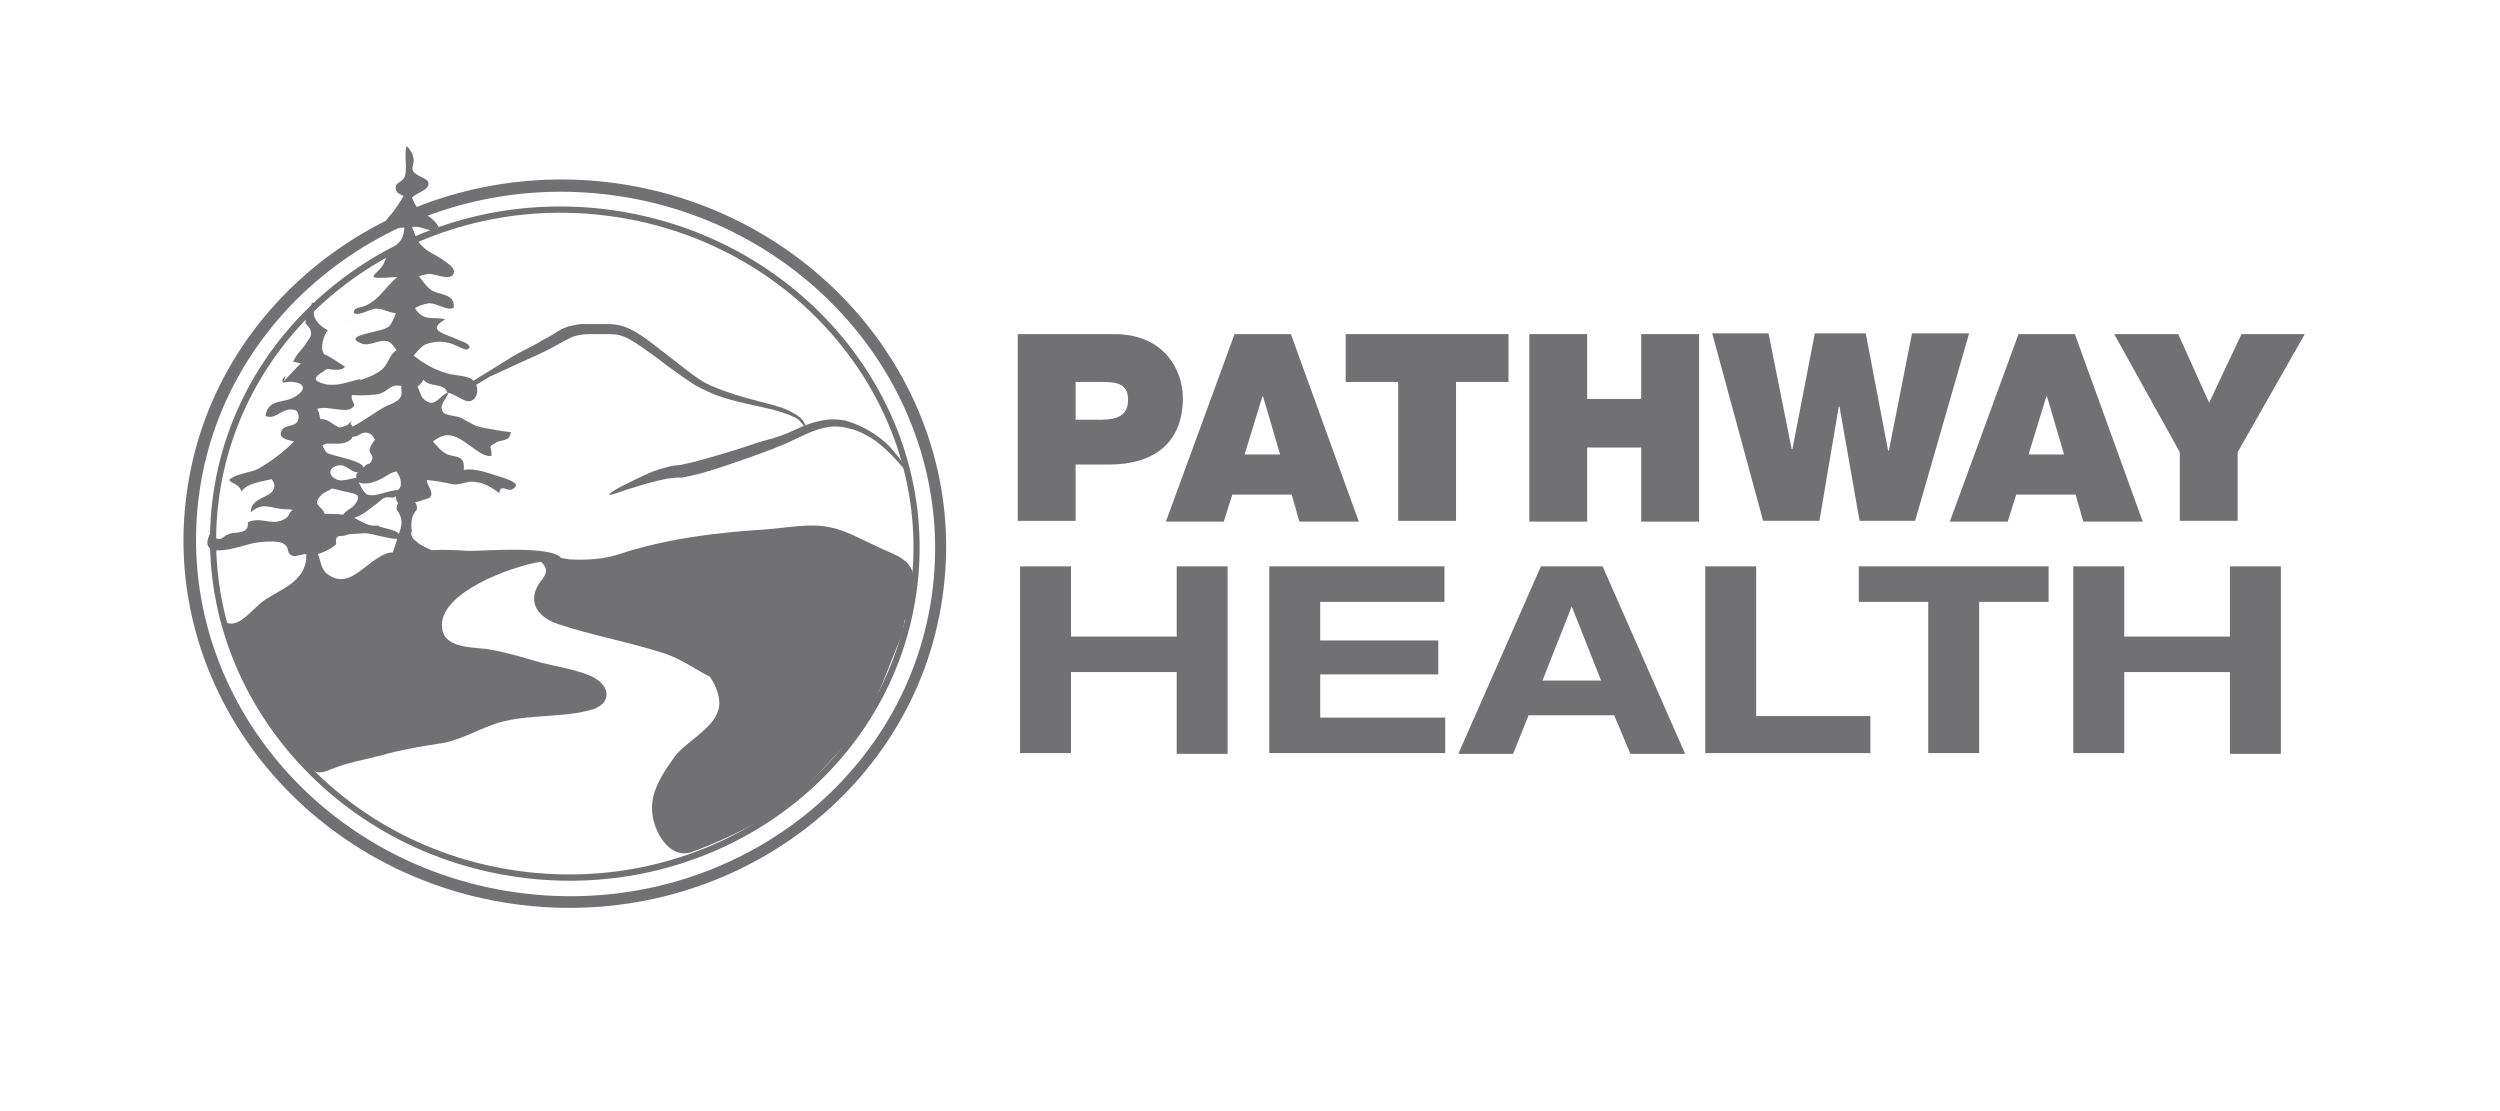
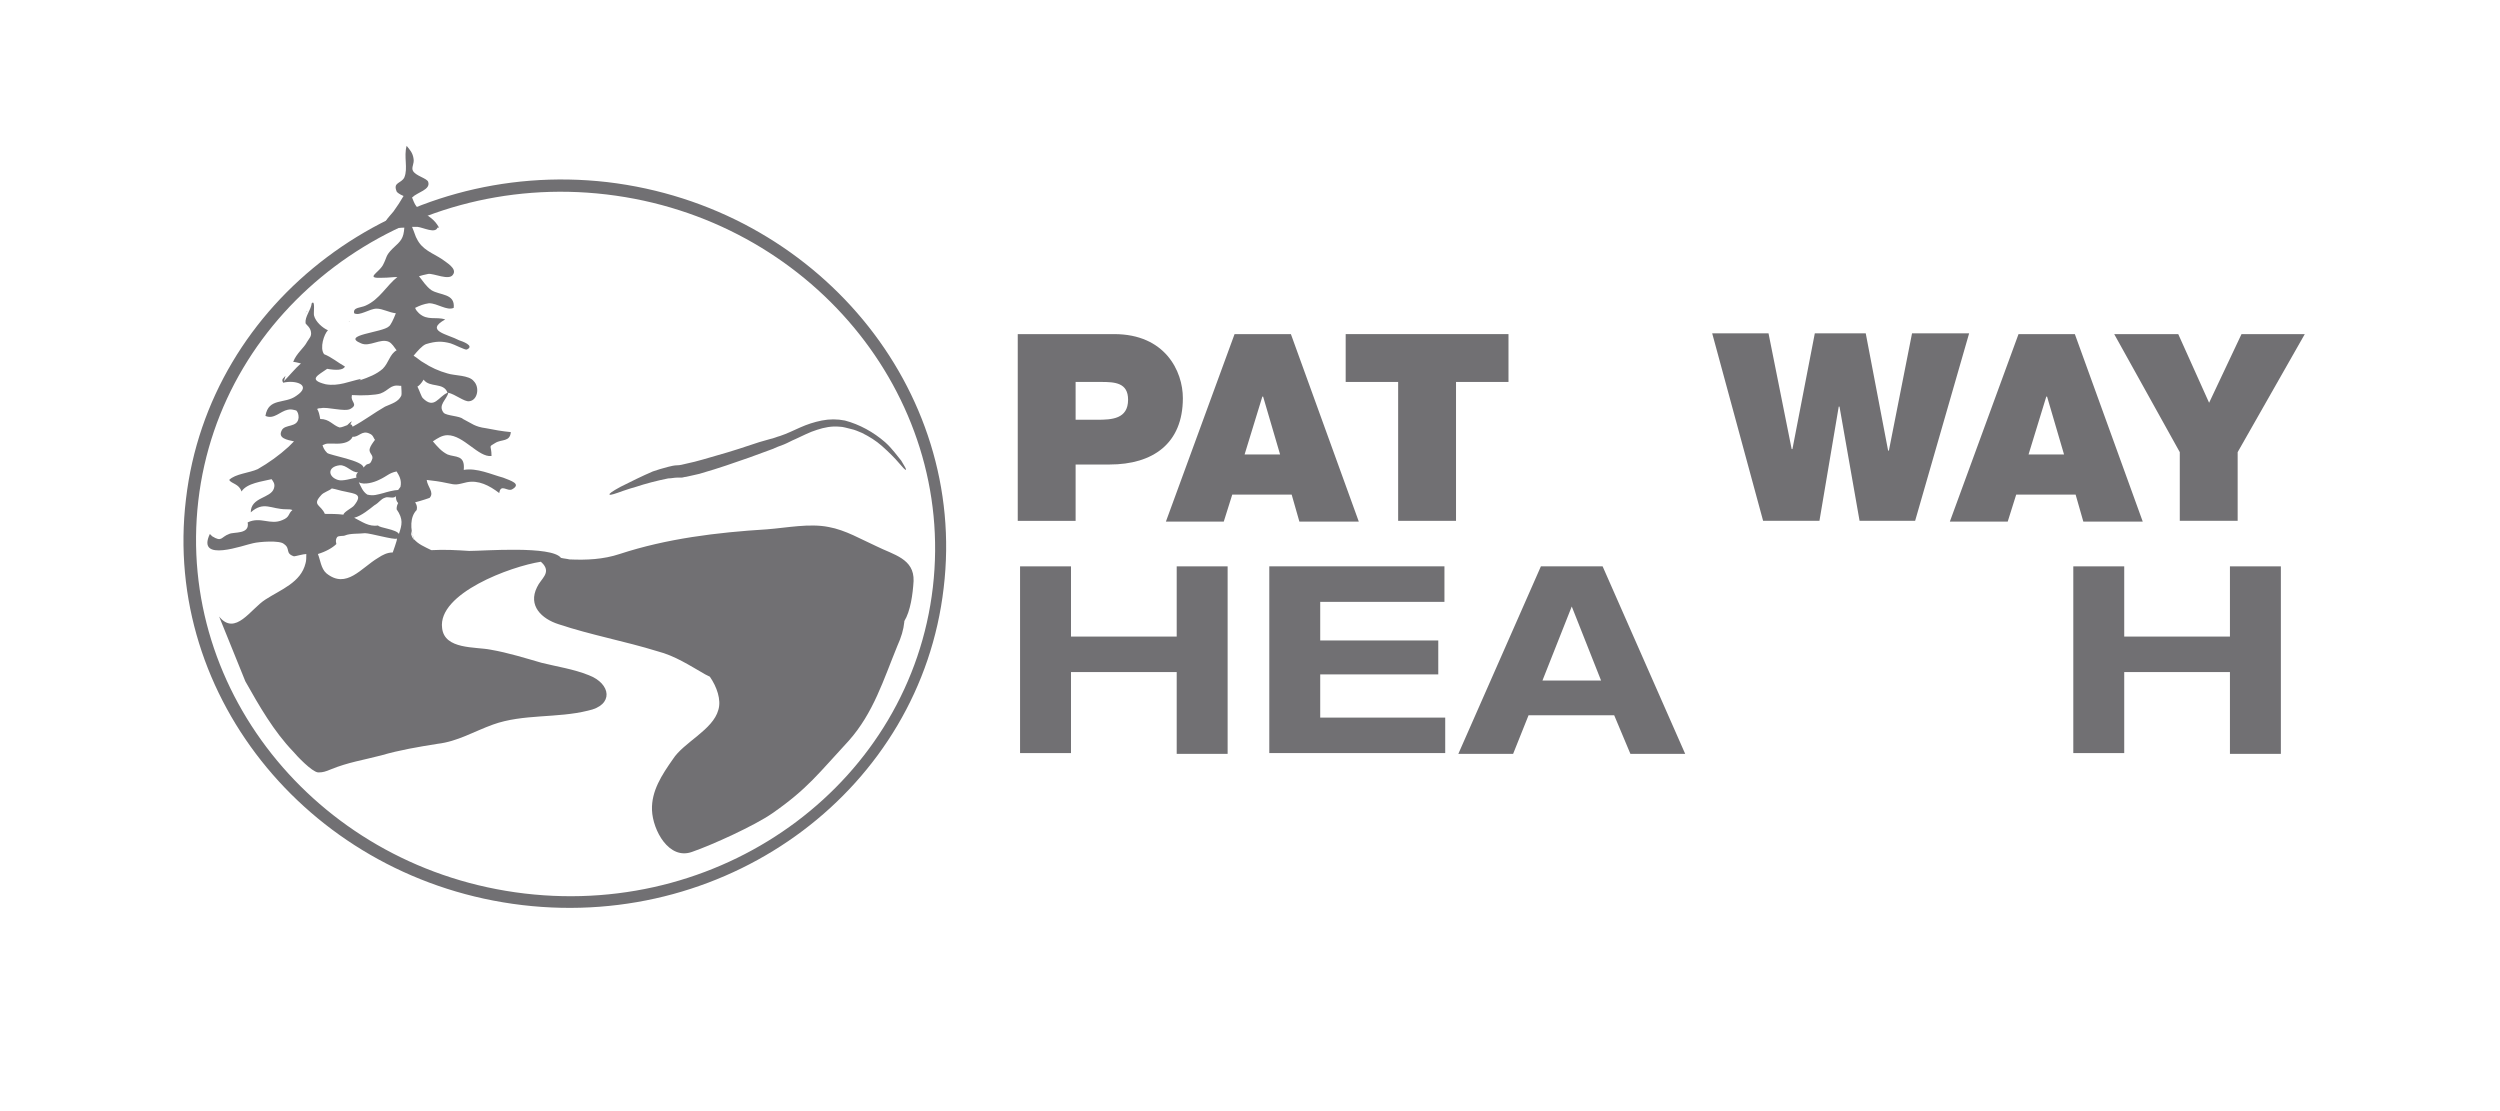
<svg xmlns="http://www.w3.org/2000/svg" version="1.1" id="Layer_1" x="0px" y="0px" viewBox="0 0 324 144" enable-background="new 0 0 324 144" xml:space="preserve">
  <g>
    <g>
-       <path fill="#717073" d="M61.5,50c-2.6,1.2-2.8,1-0.4-0.5l4.7-2.9c0.6-0.4,1.3-0.8,2.1-1.2c0.8-0.4,1.6-0.8,2.4-1.3    c0.8-0.4,1.6-0.9,2.4-1.4c0.4-0.2,0.9-0.4,1.4-0.5c0.5-0.1,0.9-0.2,1.3-0.2c0.6,0,1.2,0,1.8,0c0.6,0,1.1,0,1.7,0    c0.6,0,1.3,0.1,1.9,0.3c0.6,0.2,1.2,0.5,1.7,0.8c1,0.6,1.9,1.3,2.8,2l2.7,2.1c0.9,0.7,1.8,1.4,2.7,2c0.9,0.6,1.9,1,3,1.4    c2.1,0.8,4.3,1.3,6.5,1.9c0.7,0.2,1.4,0.4,2,0.7c0.6,0.3,1.1,0.6,1.5,0.9c0.4,0.4,0.6,0.8,0.7,1c0.1,0.3,0.1,0.4,0.1,0.4    c0,0-0.1-0.1-0.3-0.3c-0.2-0.2-0.4-0.5-0.7-0.8c-0.4-0.3-0.9-0.5-1.4-0.7c-0.6-0.2-1.2-0.4-1.9-0.6c-2.4-0.6-5-1-7.4-1.9    c-1.2-0.5-2.4-1-3.5-1.8c-1.1-0.7-2.1-1.5-3.1-2.2c-1-0.8-2-1.5-3-2.2c-1-0.7-2.1-1.4-3.1-1.6c-0.5-0.1-1.1-0.1-1.7-0.1l-1,0    c-0.3,0-0.7,0-1,0c-0.6,0-1.2,0.1-1.7,0.2c-0.5,0.1-1,0.4-1.6,0.7c-0.6,0.3-1.4,0.8-2.2,1.2c-0.8,0.4-1.7,0.8-2.6,1.2l-4.8,2.2    L61.5,50z" />
-     </g>
+       </g>
    <g>
      <path fill="#717073" d="M80.8,63.6c-1.1,0.4-1.7,0.6-1.8,0.5c-0.1-0.1,0.3-0.4,1.4-1c1.4-0.7,2.8-1.4,4.2-2c0.6-0.2,1.2-0.4,2-0.6    c0.4-0.1,0.8-0.2,1.2-0.2c0.3,0,0.7-0.1,1.1-0.2c1.5-0.3,3-0.8,4.1-1.1c1.8-0.5,3.6-1.1,5.4-1.7l1.4-0.4c0.5-0.1,0.9-0.3,1.3-0.4    c0.9-0.3,1.7-0.7,2.6-1.1c0.9-0.4,1.8-0.7,2.8-0.9c1-0.2,2-0.2,3,0c1.9,0.5,3.7,1.5,5.2,2.8c0.9,0.8,1.6,1.8,2.1,2.4    c0.4,0.7,0.7,1.1,0.6,1.2c-0.1,0-0.4-0.3-0.9-0.9c-0.5-0.6-1.3-1.4-2.2-2.2c-0.8-0.7-1.6-1.2-2.6-1.7c-0.5-0.2-0.9-0.4-1.4-0.5    c-0.5-0.1-1-0.3-1.5-0.3c-1-0.1-2,0.1-2.9,0.4c-1,0.3-1.9,0.8-2.8,1.2c-0.5,0.2-1,0.5-1.5,0.7c-0.3,0.1-0.5,0.2-0.8,0.3l-0.7,0.3    l-3,1.1c-2,0.7-4,1.4-6.1,2c-0.6,0.2-1.3,0.3-2.1,0.5c-0.2,0-0.4,0.1-0.6,0.1c-0.1,0-0.2,0-0.3,0l-0.3,0c-0.3,0-0.7,0.1-1.1,0.1    c-1.5,0.3-3,0.7-4.2,1.1C82,63.2,81.4,63.4,80.8,63.6z" />
    </g>
    <g>
      <g>
        <g>
          <path fill="#717073" d="M39.5,40.8c0.1-0.2,0.2-0.4,0.3-0.4c0,0,0-0.1,0-0.1L39.5,40.8z" />
        </g>
      </g>
      <g>
        <g>
          <path fill="#717073" d="M45.3,41.7C45.3,41.6,45.3,41.6,45.3,41.7c0-0.1-0.1-0.1-0.1-0.1L45.3,41.7z" />
        </g>
      </g>
      <g>
        <g>
          <g>
            <path fill="#717073" d="M118.4,75.3c0.1-2.9-2.6-3.4-4.8-4.5c-2-0.9-4-2.1-6.2-2.5c-2.5-0.5-5.4,0.1-8,0.3       c-6.5,0.4-13,1.2-19.1,3.2c-2.1,0.7-4.3,0.8-6.5,0.7c-0.4-0.1-0.7-0.1-1.1-0.2c-1.2-1.6-10-0.9-11.9-0.9       c-1.5-0.1-3.2-0.2-4.9-0.1c-0.8-0.4-1.8-0.8-2.3-1.5c-0.4-1.2-0.5-2.8,0.4-3.7c0.1-0.4,0-0.7-0.2-1c0.8-0.2,2-0.6,1.9-0.6       c0.6-0.7-0.3-1.4-0.4-2.3c0.9,0.1,1.7,0.2,2.6,0.4c1.3,0.3,1.3,0.2,2.6-0.1c1.5-0.3,2.9,0.4,4.2,1.4c0.2-1.3,1.1-0.1,1.7-0.5       c1.2-0.7-0.2-1.1-1.2-1.5c-1.5-0.4-3.4-1.3-5.1-1c0.2-2-1.1-1.6-2.1-2c-0.8-0.4-1.3-1-1.9-1.7c0.6-0.4,1.2-0.8,1.9-0.8       c2.1,0,4,2.9,5.7,2.7c0-1.5-0.5-1.1,0.5-1.7c0.8-0.5,1.9-0.1,2-1.4c-1.1-0.1-2.2-0.3-3.2-0.5c-1.5-0.2-1.8-0.6-3-1.2       c-0.4-0.4-2.1-0.4-2.5-0.8c-0.8-1,0.4-1.7,0.6-2.6c0.9,0.2,2.1,1.2,2.7,1.1c1.1-0.1,1.4-1.8,0.6-2.6c-0.6-0.8-2.5-0.7-3.4-1       c-1.1-0.3-2.2-0.8-3.1-1.4c-0.4-0.2-0.8-0.6-1.3-0.9c0.5-0.6,1.1-1.3,1.6-1.5c1.3-0.4,2.1-0.4,3.2-0.1c0.4,0.1,1.9,0.9,2.1,0.8       c1.1-0.5-0.7-1.1-1-1.2c-1.5-0.8-4.5-1.2-1.8-2.7c-1.2-0.4-2.3,0.2-3.4-0.8c-0.2-0.2-0.4-0.4-0.5-0.7c0.6-0.3,1.1-0.5,1.8-0.6       c1.1,0,2.3,1,3.2,0.6c0.2-1.9-1.8-1.6-2.9-2.3c-0.7-0.5-1.1-1.2-1.6-1.8c0.3-0.1,0.7-0.2,1.2-0.3c0.7-0.1,2.7,0.9,3.2,0.1       c0.6-0.8-0.9-1.6-1.4-2c-1.2-0.8-2.6-1.2-3.3-2.7c-0.1-0.1-0.3-0.8-0.6-1.5c0.2,0,0.5,0,0.7,0c0.8,0.1,2.3,0.9,2.6,0.1l0.2,0       c-0.6-1.1-1.3-1.4-2.2-2.1c-0.9-0.6-1-1.1-1.3-1.8c0.7-0.7,2.4-1,2.1-2c-0.1-0.5-1.7-0.8-2-1.5c-0.2-0.4,0.2-0.9,0.1-1.5       c-0.1-0.8-0.5-1.2-0.9-1.7c-0.4,1.4,0.2,2.9-0.3,4.1c-0.4,0.8-1.5,0.6-1,1.8c0,0.1,0.4,0.4,0.9,0.6c-0.4,0.7-0.8,1.3-1.3,2       c-0.7,0.9-1.9,1.8-0.3,2.1c0.5,0.1,1.1,0,1.7,0c-0.1,1.4-0.4,1.7-1.5,2.7c-1,1-0.7,1.1-1.3,2.2c-0.6,1-2.3,1.7-0.1,1.6       c0.9,0,1.4-0.1,2-0.1c-1.4,1.1-2.3,2.9-4.1,3.7c-0.6,0.3-1.7,0.2-1.5,1c0.7,0.4,2-0.6,2.9-0.6c0.8,0,1.6,0.5,2.5,0.6       c-0.3,0.8-0.7,1.6-0.9,1.7c-0.8,0.8-6.3,1.1-3.6,2.2c1.1,0.5,2.5-0.7,3.6-0.2c0.4,0.2,0.7,0.7,1,1.1c-0.9,0.5-1,1.6-1.8,2.4       c-0.8,0.7-1.8,1.1-3,1.5c0.1-0.1,0.1-0.1,0.2-0.2c-1.5,0.3-2.9,1-4.6,0.7c-2.4-0.6-0.9-1.2,0.2-2c1.1,0.2,2.1,0.2,2.3-0.3       c-0.9-0.5-1.7-1.2-2.7-1.6c-0.6-0.8,0-2.6,0.5-3.1c-0.7-0.3-1.6-1.1-1.8-1.9c-0.1-0.3,0.2-2.1-0.3-1.6       c-0.1,0.9-0.9,1.7-0.8,2.6c0.1,0.2,0.6,0.5,0.7,1.1c0.1,0.6-0.2,0.8-0.5,1.3c-0.4,0.8-1.4,1.5-1.8,2.6c0.2,0,0.6,0.1,1,0.2       c-0.7,0.6-1.7,1.8-2.2,2.3l0.2-0.7c-0.2,0.3-0.6,0.4-0.3,0.9c1.6-0.4,3.8,0.3,1.7,1.7c-1.5,1.1-3.6,0.2-4,2.6       c1.1,0.5,1.9-0.6,2.9-0.8c0.4-0.1,0.7,0,1.1,0.1c0.2,0.2,0.3,0.5,0.3,0.9c-0.1,1.4-1.8,0.8-2.2,1.7c-0.5,1,0.7,1.2,1.6,1.4       c-0.2,0.2-0.4,0.4-0.7,0.7c-1.2,1.1-2.6,2.1-4,2.9c-1.1,0.5-2.9,0.6-3.7,1.4c0.3,0.5,1.3,0.5,1.6,1.5c0.7-1.1,2.7-1.3,3.9-1.6       c0.2,0.3,0.5,0.6,0.3,1.2c-0.4,1.3-3,1.1-3,3.1c1.7-1.5,2.6-0.4,4.6-0.4c0.3,0,0.6,0,0.8,0.1c-0.6,0.5-0.3,0.9-1.3,1.3       c-1.6,0.7-2.8-0.5-4.5,0.3c0.3,1.6-1.8,1.2-2.4,1.5c-1.1,0.4-0.9,1.1-2.2,0.3l-0.3-0.3c-1.8,3.8,4.5,1.4,5.6,1.2       c0.8-0.2,3.5-0.4,4,0.1c0.9,0.6,0.1,1.2,1.3,1.6c0.2,0,1.2-0.3,1.6-0.3c0,0.4,0,0.9-0.1,1.2c-0.6,2.5-3.2,3.4-5.2,4.7       c-1.9,1.2-3.9,4.8-6,2.2l3.4,8.4c1.8,3.2,3.7,6.5,6.2,9.1c0.5,0.6,2.4,2.6,3.2,2.7c0.1,0,0.1,0,0.2,0c0.4,0,0.8-0.1,1.5-0.4       c2.2-0.9,4.2-1.2,6.5-1.8c2.4-0.7,4.8-1.1,7.3-1.5c2.6-0.3,4.7-1.6,7.2-2.5c3.9-1.4,8.3-0.8,12.3-1.8c3.4-0.7,3-3.5,0.1-4.6       c-2-0.8-4.1-1.1-6.1-1.6c-2.1-0.6-4.3-1.3-6.6-1.7c-2-0.4-6,0-6.3-2.8c-0.6-4.5,8.9-8,12.8-8.6c0.1,0.1,0.2,0.2,0.3,0.3       c1,1.2-0.3,1.9-0.8,3c-1.2,2.4,0.6,4.1,2.8,4.8c4.2,1.4,8.6,2.2,12.8,3.5c2.3,0.6,4.1,1.8,6.2,3c0.2,0.1,0.4,0.2,0.6,0.3       c0.9,1.3,1.5,3,1.1,4.3c-0.7,2.6-4.5,4.2-5.9,6.4c-1.4,2-2.8,4.1-2.7,6.6c0.1,2.6,2.2,6.5,5.2,5.4c2.6-0.9,8.1-3.4,10.4-5       c4.6-3.2,6-5.2,9.9-9.4c3.2-3.6,4.5-7.9,6.3-12.3c0.5-1.1,0.8-2.1,0.9-3.1c0,0,0-0.1,0-0.1C118,79.2,118.3,77,118.4,75.3z        M51.4,61.1c0.3,0.5,0.7,1.1,0.5,2c-0.1,0.1-0.2,0.3-0.3,0.4c-0.5,0-1.6,0.3-1.9,0.4c-0.8,0.2-1.3,0.4-2.1,0.2       c-0.6-0.4-0.8-1-1.1-1.6c0.7,0.4,2,0,2.6-0.3C50.2,61.7,50.4,61.3,51.4,61.1z M41.5,54.3c-0.1-0.6-0.2-1-0.4-1.3       c0.2-0.1,0.3-0.1,0.5-0.1c0.8-0.2,3.1,0.5,3.8,0.1c1.1-0.6,0-0.9,0.2-1.7c0,0,0-0.1,0-0.1c1.4,0.1,3.1,0,3.7-0.2       c1.1-0.4,1.3-1.2,2.5-1c0.1,0,0.1,0,0.2,0c0,0.4,0.1,1,0,1.3c-0.4,0.8-1.2,1-2.1,1.4c-1.4,0.8-2.7,1.8-4.2,2.6       c-0.1-0.3-0.2-0.3-0.3-0.3l0.2-0.4c-0.2,0.1-0.4,0.3-0.6,0.5c-0.3,0.1-0.7,0.3-1,0.3C43.1,55.1,42.7,54.3,41.5,54.3z        M41.8,57.7c0.6-0.3,0.7-0.2,1.9-0.2c0.8,0,1.7-0.2,2-0.9c0.8,0.1,1.2-0.9,2.2-0.4c0.5,0.2,0.5,0.6,0.7,0.8       c-0.3,0.4-0.6,0.8-0.7,1.2c-0.1,0.6,0.6,0.8,0.3,1.4c-0.3,0.8-0.5,0.3-0.9,0.8c-0.1,0.1-0.1,0.1-0.2,0.2c0-0.9-4.4-1.6-4.7-1.9       C42,58.3,41.9,58,41.8,57.7z M46.2,61.9c-0.6,0.1-1.8,0.5-2.4,0.3c-1.3-0.4-1.4-1.7,0.2-1.9c0.9-0.1,1.6,1,2.4,0.9       C46.2,61.4,46.1,61.6,46.2,61.9z M41.6,64.2c0.3-0.4,1.1-0.6,1.4-0.9c0.6,0.1,1.1,0.3,1.7,0.4c1.3,0.3,2.4,0.3,1.2,1.8       c-0.2,0.3-1.3,0.8-1.4,1.2c-0.8-0.1-1.6-0.1-2.4-0.1C41.6,65.4,40.4,65.5,41.6,64.2z M51.4,70.1c-0.1,0.4-0.3,0.9-0.5,1.5       c-0.7,0-1.3,0.3-1.9,0.7c-2.2,1.3-4.1,4.1-6.7,2c-0.7-0.6-0.8-1.8-1.1-2.5c1-0.3,1.9-0.8,2.4-1.3c0,0-0.2-0.5,0.1-0.9       c0.2-0.2,0.8-0.1,1-0.2c0.7-0.3,1.8-0.2,2.6-0.3c0.7,0,3.8,0.9,4.1,0.7C51.5,69.8,51.4,70,51.4,70.1z M51.7,69.2       c-0.3-0.6-2.6-0.8-2.7-1.1c-1.2,0.2-2.1-0.5-3.1-1c0.9-0.2,2.1-1.2,2.6-1.6c0.7-0.4,0.8-0.8,1.4-1c0.4-0.2,1.1,0.2,1.4-0.2       c0,0,0,0,0,0c0,0.4,0.1,0.7,0.3,0.9c-0.1,0.2-0.2,0.4-0.2,0.8C52.3,67.3,52.1,68,51.7,69.2z M54.1,50.1       c0.2-0.1,0.5-0.4,0.8-0.9c0.8,1.1,2.6,0.3,3.1,1.7c-1.2,0.5-1.7,2.2-3.2,0.7C54.6,51.4,54.4,50.7,54.1,50.1z M53.3,69.3       c0-0.1,0-0.4,0-0.5l0.4,1.2C53.5,69.8,53.4,69.6,53.3,69.3z" />
          </g>
        </g>
      </g>
    </g>
    <path fill="#717073" d="M67.7,117.3c-27.1-3.2-46.7-26.8-43.6-52.6c3-25.8,27.6-44.2,54.6-41.1c27.1,3.2,46.7,26.8,43.6,52.6   C119.3,102.1,94.8,120.5,67.7,117.3z M78.6,25.2c-26.2-3.1-50,14.7-52.9,39.7c-2.9,25,16,47.8,42.3,50.9   c26.3,3.1,50-14.7,52.9-39.7C123.8,51.1,104.8,28.3,78.6,25.2z" />
-     <path fill="#717073" d="M68.1,113.8c-25.2-3-43.4-24.8-40.6-48.7c2.8-23.9,25.6-41,50.8-38c25.2,3,43.4,24.8,40.6,48.7   C116.1,99.8,93.3,116.8,68.1,113.8z M78.2,27.9C53.5,25,31.1,41.7,28.3,65.2c-2.8,23.5,15.1,44.9,39.9,47.8   c24.8,2.9,47.2-13.8,49.9-37.3C120.9,52.3,103,30.8,78.2,27.9z" />
  </g>
  <g>
    <g>
      <path fill="#717073" d="M131.9,43.3h12.5c6.6,0,8.9,4.8,8.9,8.3c0,5.9-3.9,8.6-9.5,8.6h-4.4v7.3h-7.5V43.3z M139.3,54.4h2.9    c1.9,0,4-0.1,4-2.6c0-2.2-1.7-2.3-3.5-2.3h-3.3V54.4z" />
      <path fill="#717073" d="M160,43.3h7.3l8.8,24.3h-7.7l-1-3.5h-7.7l-1.1,3.5h-7.5L160,43.3z M165.9,58.9l-2.2-7.5h-0.1l-2.3,7.5    H165.9z" />
      <path fill="#717073" d="M181.2,49.5h-6.8v-6.2h21.1v6.2h-6.8v18h-7.5V49.5z" />
-       <path fill="#717073" d="M198.2,43.3h7.5v8.4h7v-8.4h7.5v24.3h-7.5v-9.6h-7v9.6h-7.5V43.3z" />
      <path fill="#717073" d="M248.2,67.5H241l-2.6-14.8h-0.1l-2.5,14.8h-7.3l-6.6-24.3h7.3l3,15h0.1l2.9-15h6.6l2.9,15.2h0.1l3-15.2    h7.4L248.2,67.5z" />
      <path fill="#717073" d="M261.6,43.3h7.3l8.8,24.3H270l-1-3.5h-7.7l-1.1,3.5h-7.5L261.6,43.3z M267.5,58.9l-2.2-7.5h-0.1l-2.3,7.5    H267.5z" />
      <path fill="#717073" d="M282.5,58.6l-8.5-15.3h8.3l4,8.9l4.2-8.9h8.2l-8.7,15.3v8.9h-7.5V58.6z" />
    </g>
    <g>
      <path fill="#717073" d="M132.2,73.4h6.6v9.1h13.7v-9.1h6.6v24.3h-6.6V87.1h-13.7v10.5h-6.6V73.4z" />
      <path fill="#717073" d="M164.5,73.4h22.7V78h-16.1v5h15.3v4.4h-15.3V93h16.2v4.6h-22.8V73.4z" />
      <path fill="#717073" d="M209.2,92.7h-11.1l-2,5H189l10.7-24.3h8l10.7,24.3h-7.1L209.2,92.7z M203.7,78.6l-3.8,9.6h7.6L203.7,78.6z    " />
-       <path fill="#717073" d="M221,73.4h6.6v19.4h14.8v4.8H221V73.4z" />
-       <path fill="#717073" d="M249.9,78h-9v-4.6h24.6V78h-9v19.6h-6.6V78z" />
      <path fill="#717073" d="M268.7,73.4h6.6v9.1h13.7v-9.1h6.6v24.3h-6.6V87.1h-13.7v10.5h-6.6V73.4z" />
    </g>
  </g>
</svg>